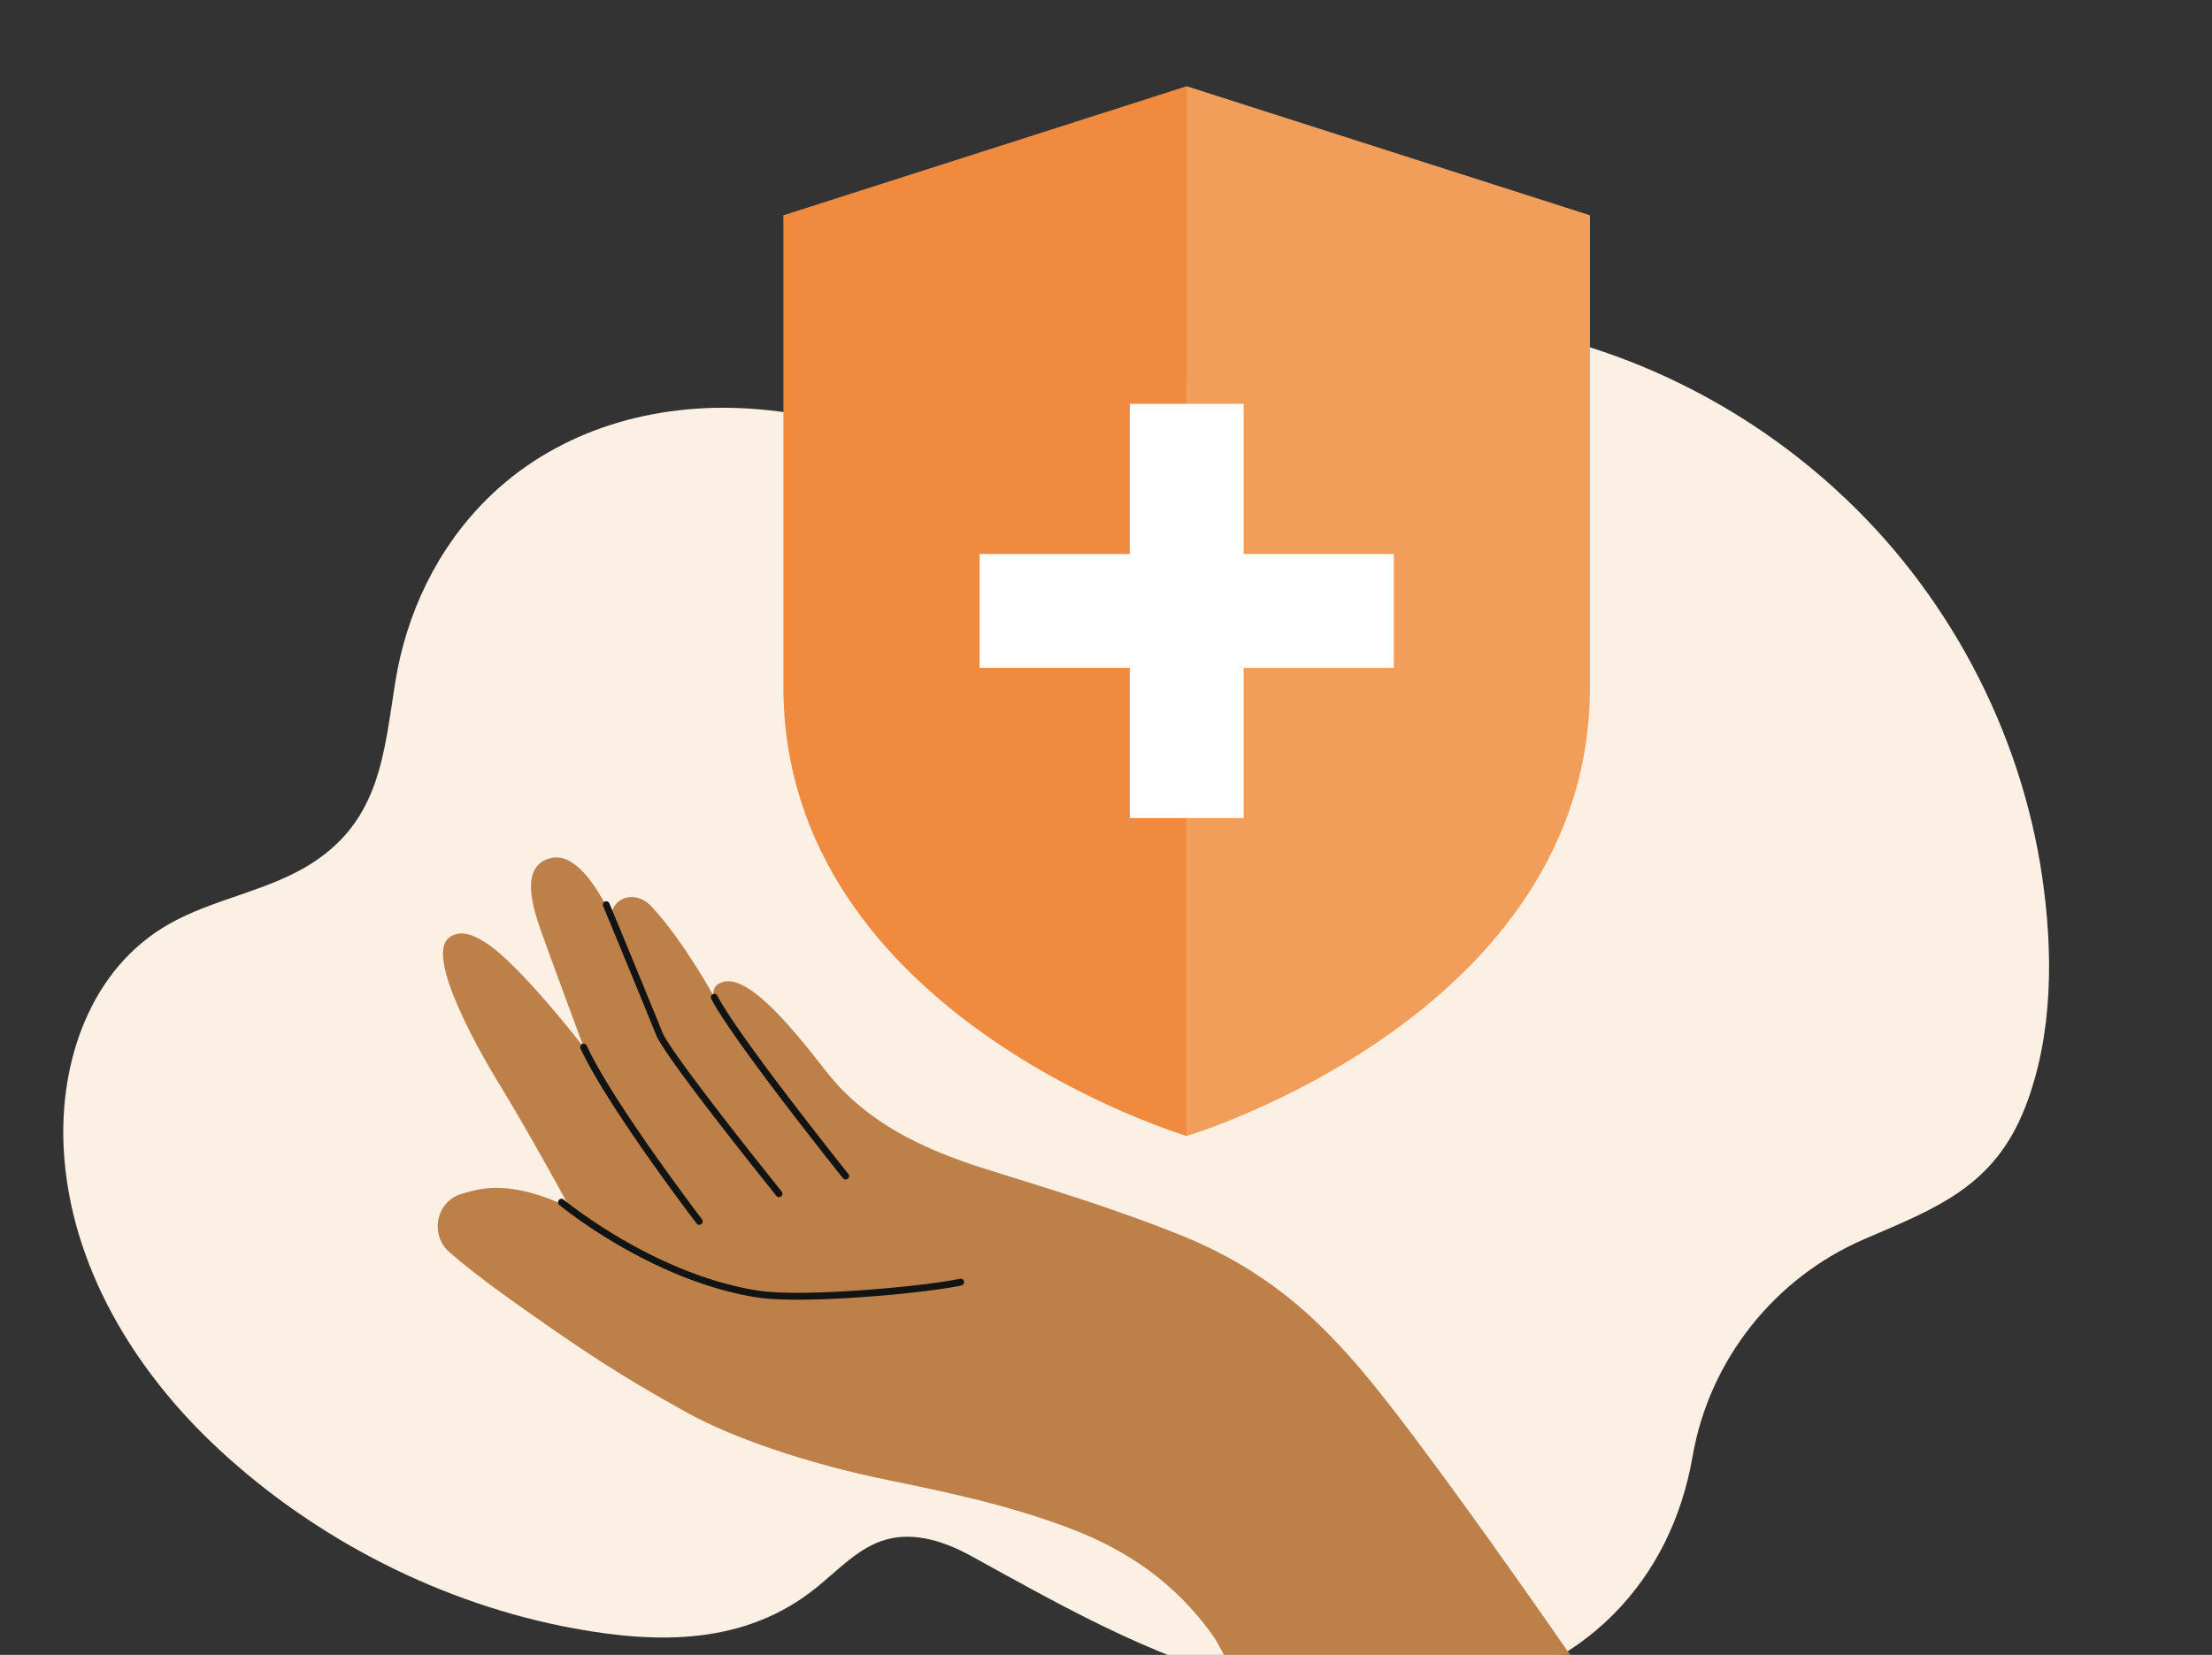
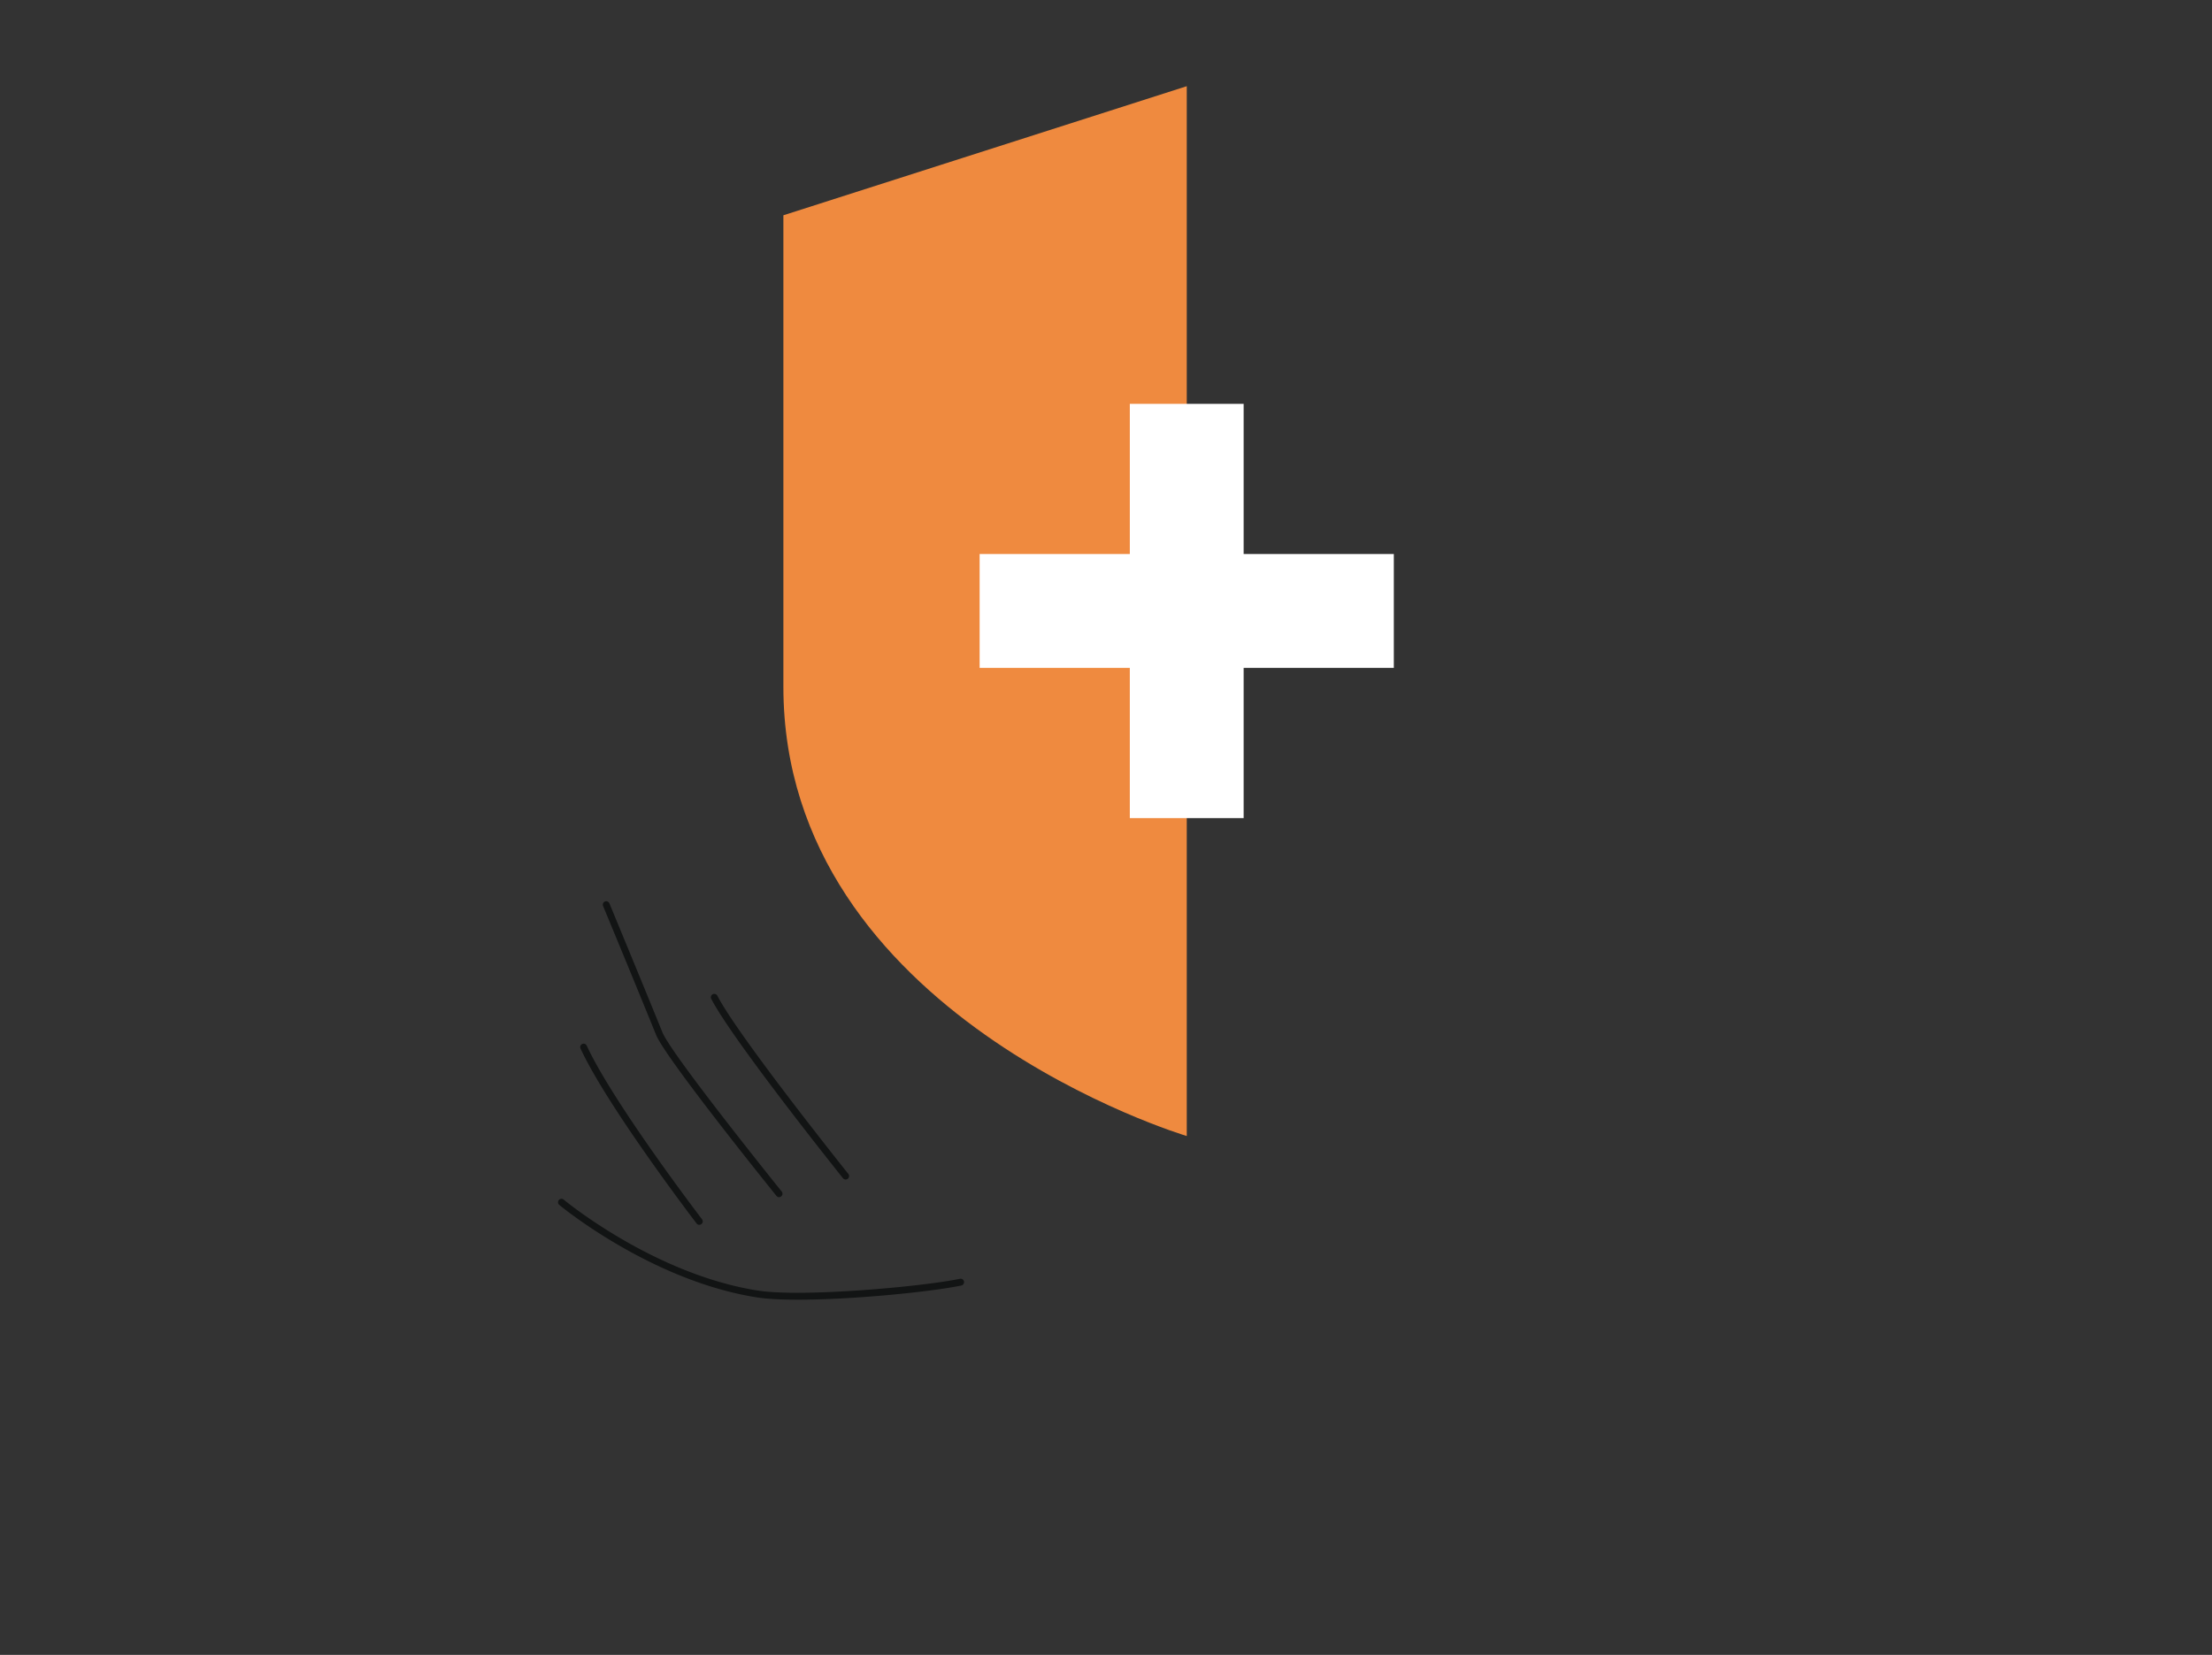
<svg xmlns="http://www.w3.org/2000/svg" width="151" height="113" fill="none" viewBox="0 0 151 113">
  <rect x="0" y="0" width="151" height="113" fill="#333333" stroke="none" />
  <g clip-path="url(#clip0_2235_105874)">
-     <path fill="#FCF0E4" d="M125.325 33.43c-6.26-5.715-14.121-9.655-22.486-11.107-5.455-.948-11.5-1.198-16.785.704-5.621 2.02-8.538 8.101-14.565 9.294-3.767.745-6.668-1.01-10.065-2.206-3.534-1.243-7.232-2.102-10.984-2.25-6.34-.254-12.666 1.701-17.226 6.241-3.387 3.371-5.487 7.798-6.235 12.499-.776 4.87-1.041 9.327-5.637 12.307-2.985 1.935-6.704 2.424-9.797 4.18-5.398 3.064-7.512 9.437-7.196 15.36.426 7.964 4.84 15.18 10.578 20.498 6.654 6.191 15.293 10.597 24.243 12.239 5.8 1.068 11.694 1.13 16.537-2.763 1.533-1.231 2.922-2.796 4.822-3.311 1.924-.525 3.978.152 5.726 1.111 6.8 3.738 13.277 7.476 20.99 9.089 7.959 1.666 16.894.957 22.903-5.091 2.86-2.886 4.667-6.573 5.398-10.794 1.142-6.578 5.601-12.188 11.735-14.826 4.969-2.137 8.858-3.598 10.966-9 1.912-4.894 1.915-10.542 1.169-15.678-1.464-10.1-6.543-19.635-14.097-26.497h.006Z" />
-     <path fill="#BE8049" d="M114.317 123.397S98.172 99.452 92.382 92.913c-2.438-2.747-5.796-6.185-11.896-8.618-6.1-2.438-12.233-4.082-14.685-4.965-2.451-.883-6.556-2.504-9.397-6.167-2.841-3.66-5.602-6.82-7.246-6.04 0 0-.662.267-.395.972 0 0-2.052-3.781-4.273-6.181-.714-.77-1.569-.78-2.09-.47-.817.479-.615 1.287-.615 1.287s-1.911-4.645-4.151-4.148c-2.25.503-1.198 3.56-.71 4.96.62 1.767 2.921 7.957 2.921 7.957s-4.113-5.336-6.48-6.989c-.667-.465-1.86-1.198-2.743-.456-1.554 1.306 2.043 7.661 3.475 9.995 1.959 3.19 4.828 8.455 4.828 8.455s-3.358-1.865-6.246-1.282c-.432.084-.831.192-1.198.305-1.723.535-2.16 2.8-.793 3.983.963.831 2.277 1.883 4.03 3.133 4.982 3.546 7.588 5.28 12.228 7.84 3.085 1.7 8.139 3.451 13.68 4.583 4.386.897 8.307 1.738 12.445 3.307 4.898 1.855 7.772 4.565 9.782 7.384.934 1.31 8.932 18.144 9.909 19.839l21.555-8.2Z" />
    <path fill="#121414" d="M57.728 80.542a.24.24 0 0 0 .146-.052.233.233 0 0 0 .038-.329c-.075-.094-7.528-9.422-8.942-12.17a.236.236 0 0 0-.314-.103.236.236 0 0 0-.104.315c1.437 2.79 8.683 11.864 8.993 12.25.047.056.113.089.183.089ZM53.181 81.744a.24.24 0 0 0 .146-.051.237.237 0 0 0 .037-.33c-.075-.093-7.518-9.337-8.143-10.868-1.545-3.804-3.602-8.76-3.62-8.811a.239.239 0 0 0-.306-.127.235.235 0 0 0-.127.305c.02.052 2.08 5.007 3.621 8.807.648 1.597 7.904 10.606 8.214 10.99.047.057.112.09.183.09l-.005-.005ZM47.74 83.632a.233.233 0 0 0 .183-.376c-.06-.08-6.044-7.91-7.87-11.855a.231.231 0 0 0-.31-.113.231.231 0 0 0-.113.31c1.845 3.993 7.861 11.865 7.922 11.945a.238.238 0 0 0 .188.094v-.005ZM54.475 88.747c3.756 0 9.073-.536 11.148-.968a.238.238 0 0 0 .183-.277.232.232 0 0 0-.277-.183c-2.601.545-10.81 1.278-13.806.803-7.092-1.118-13.182-6.157-13.244-6.21a.232.232 0 0 0-.328.029.238.238 0 0 0 .028.334c.06.051 6.25 5.175 13.473 6.312.714.113 1.7.16 2.827.16h-.004Z" />
    <path fill="#EF8A3F" d="m53.477 14.7 27.537-8.815v71.687s-27.537-8.216-27.537-30.684V14.7Z" />
-     <path fill="#F19E5A" d="M108.538 14.7 81 5.885v71.687s27.538-8.216 27.538-30.684V14.7Z" />
    <path fill="#fff" d="M95.148 37.831H84.896V27.575h-7.77v10.256H66.874v7.774h10.252V55.86h7.77V45.605h10.252V37.83Z" />
  </g>
  <defs>
    <clipPath id="clip0_2235_105874">
      <path fill="#fff" d="M.638 0h149.725v113H.638z" />
    </clipPath>
  </defs>
</svg>